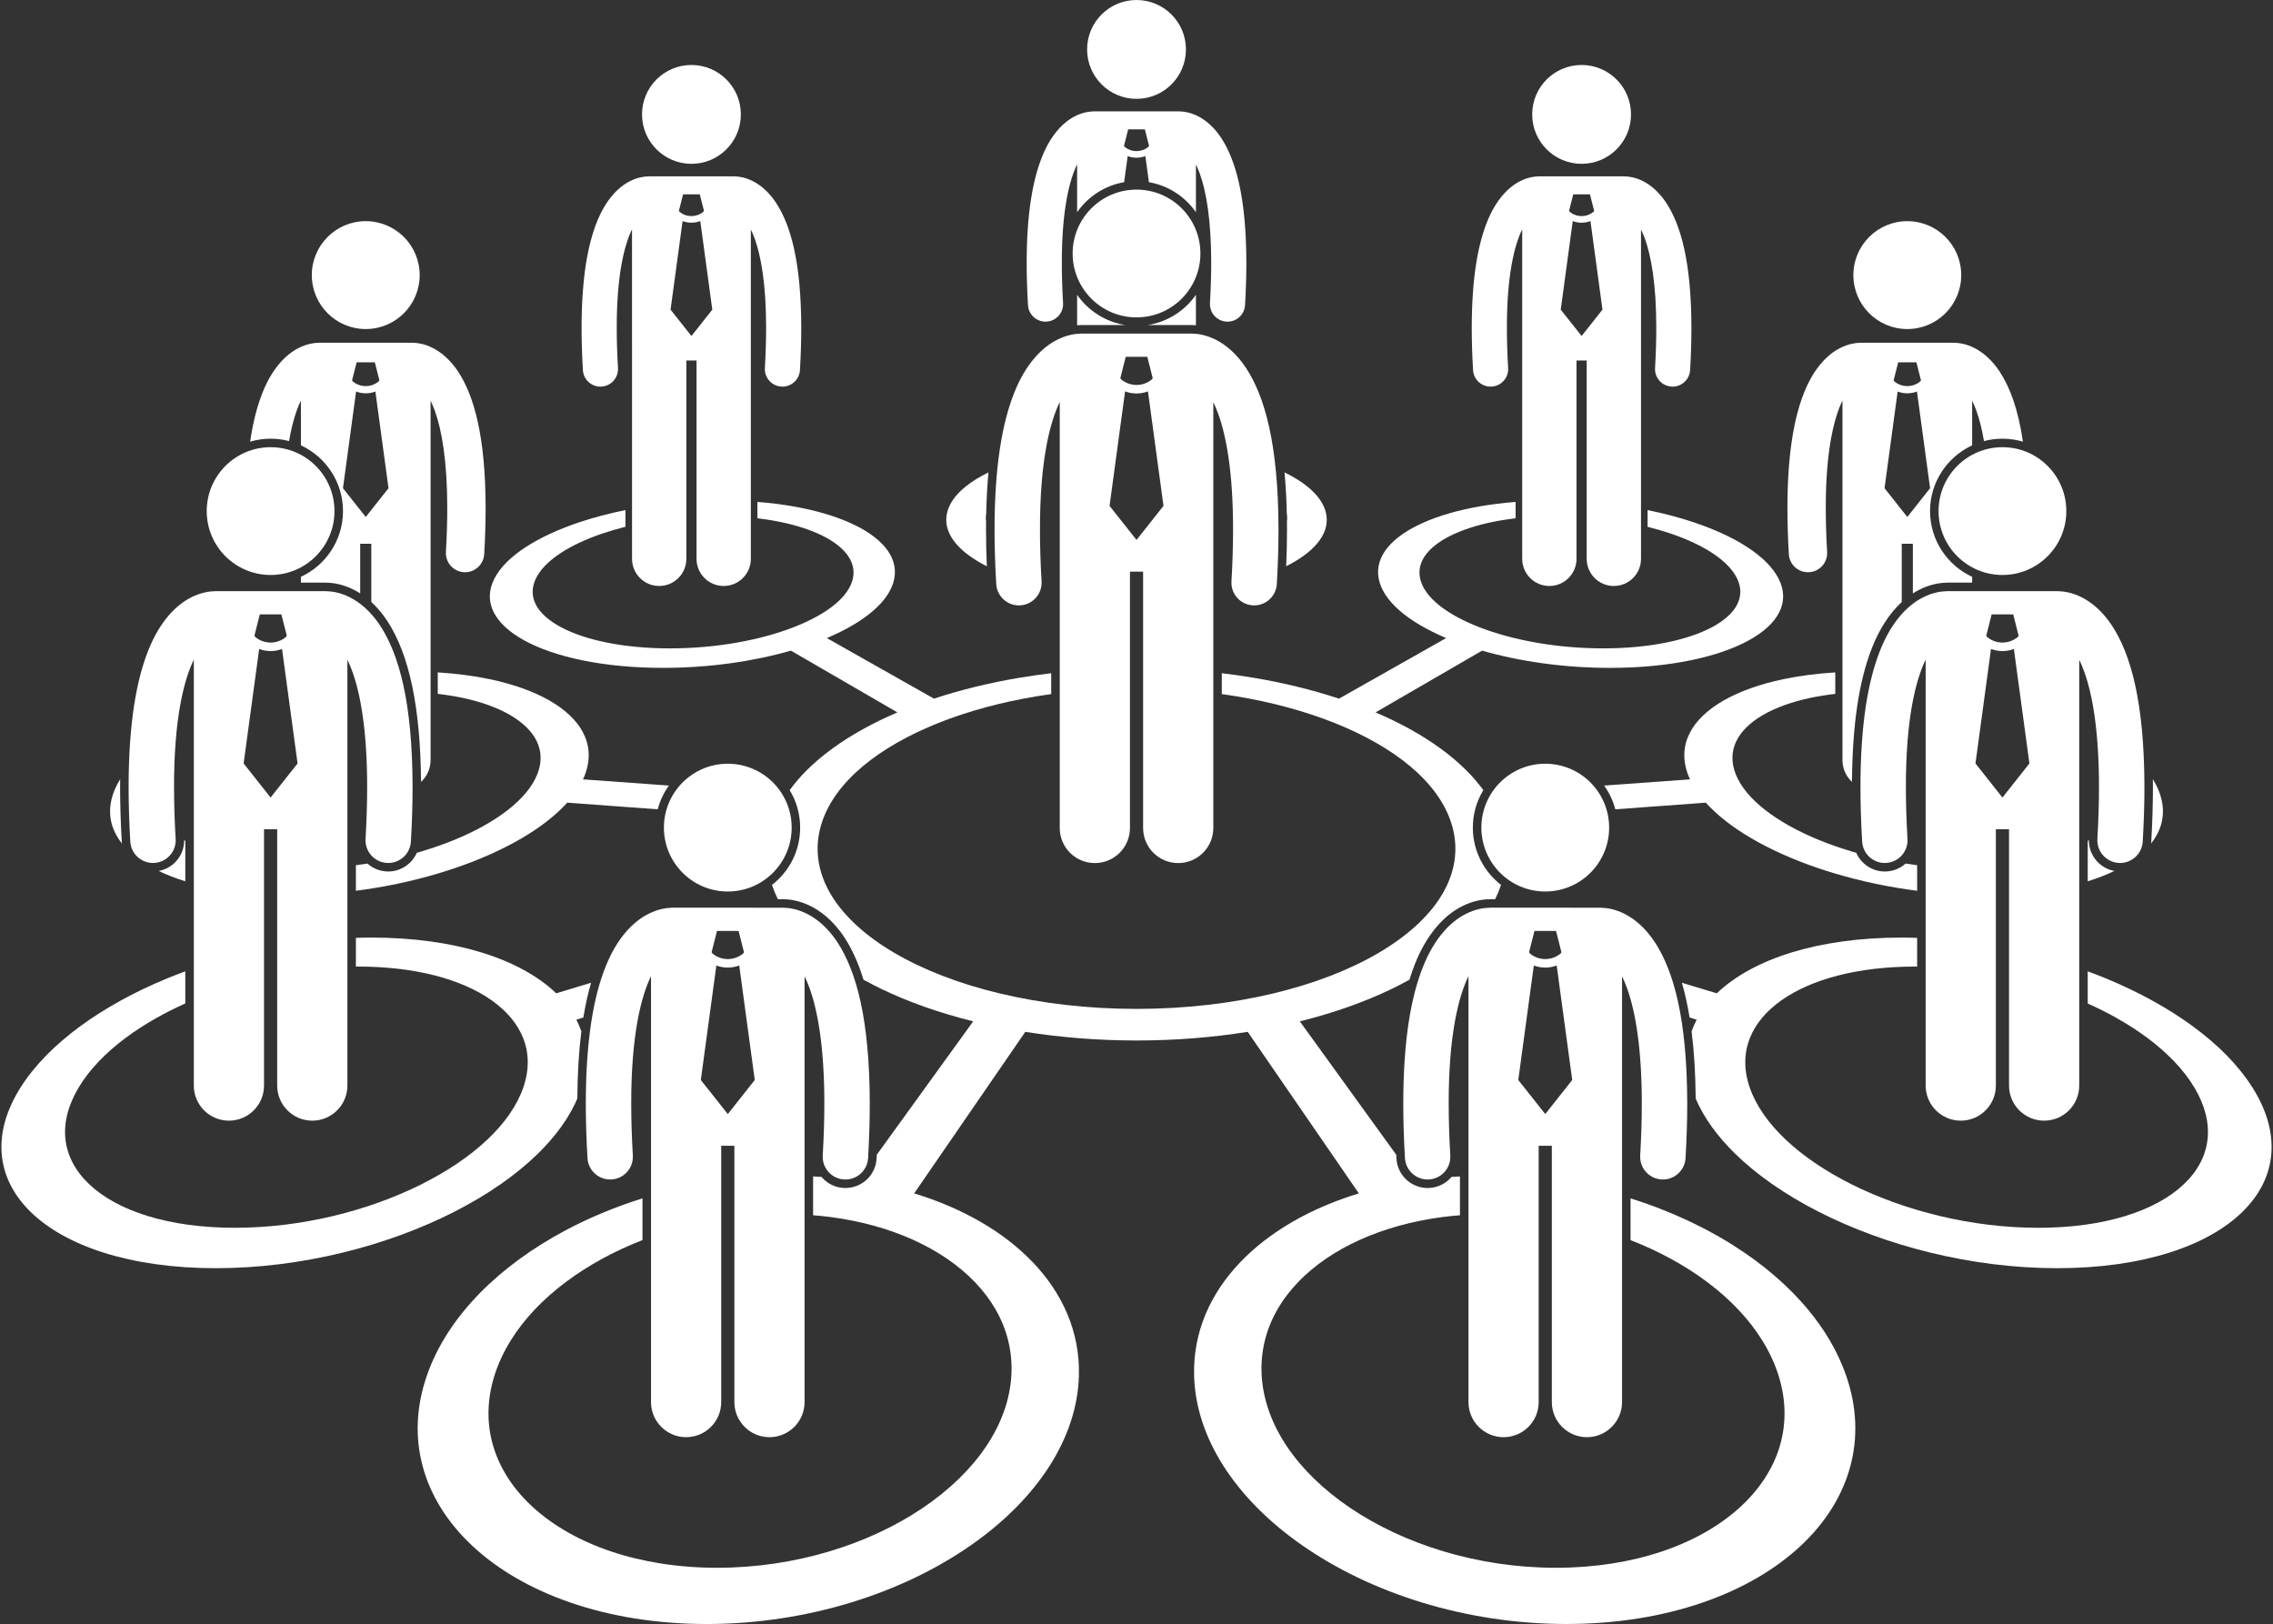
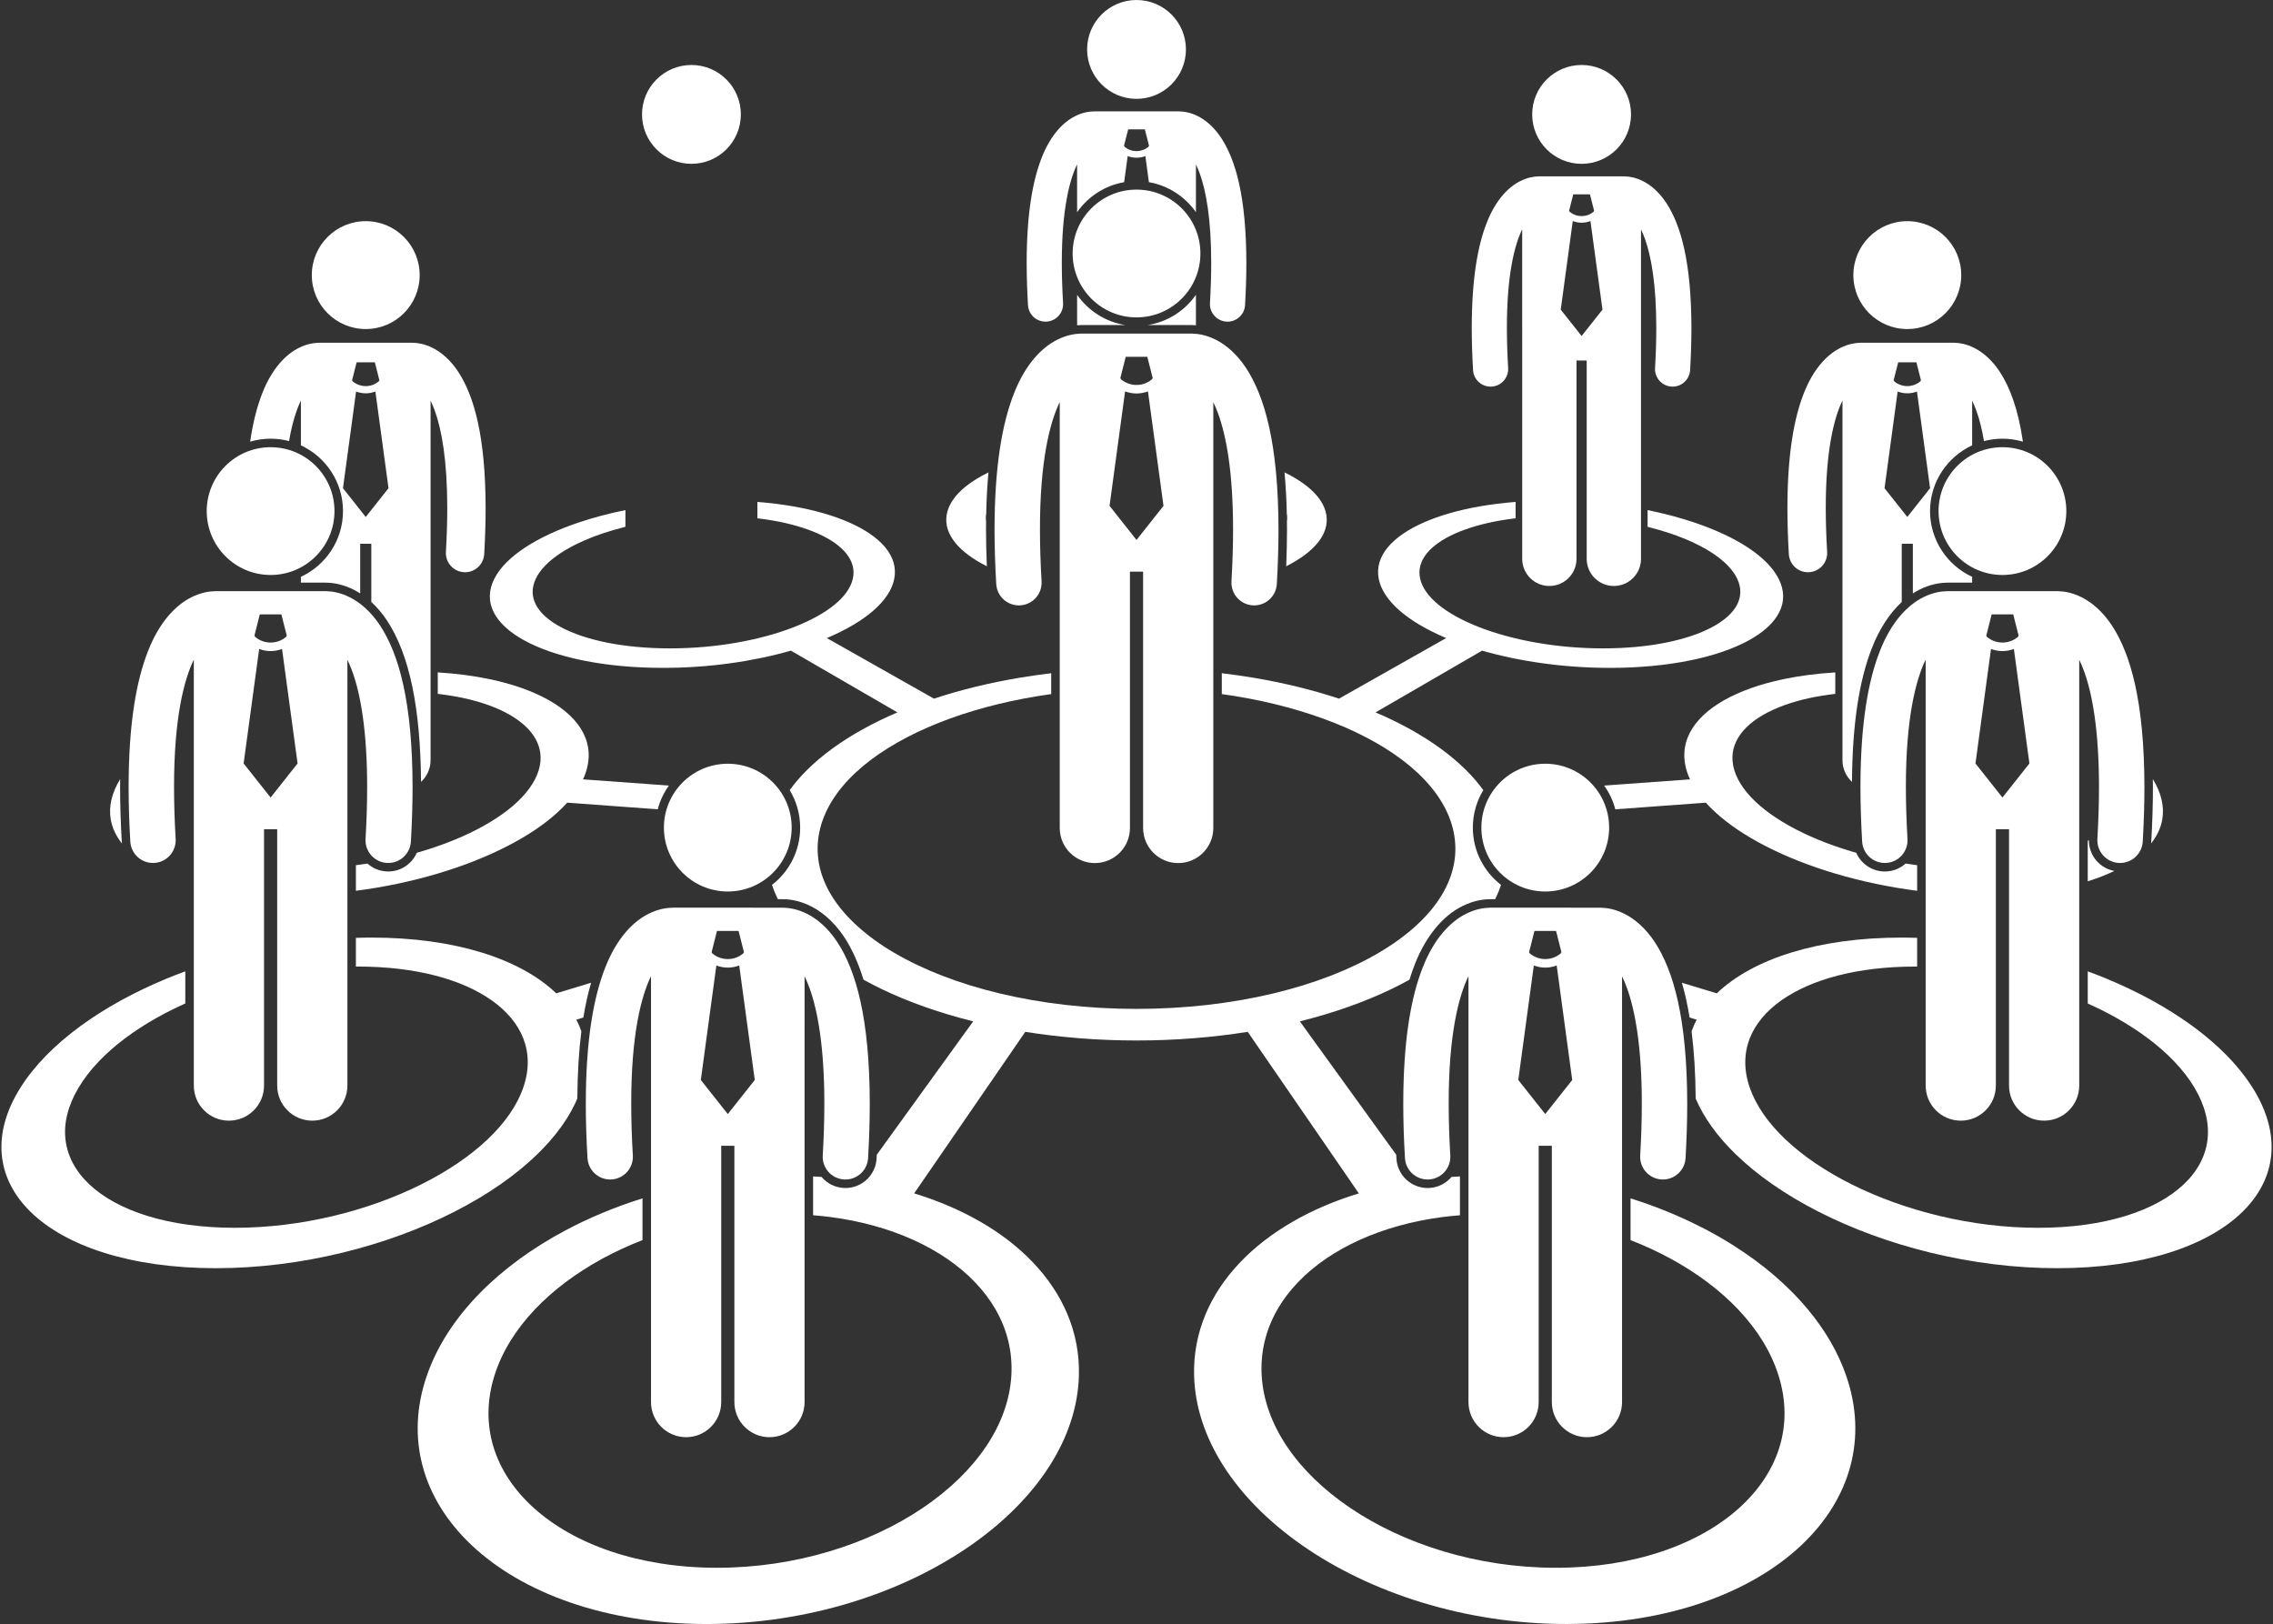
<svg xmlns="http://www.w3.org/2000/svg" fill="#ffffff" height="572" preserveAspectRatio="xMidYMid meet" version="1" viewBox="-0.5 0.0 800.6 572.0" width="800.6" zoomAndPan="magnify">
  <rect x="-0.5" y="0.0" width="800.6" height="572.0" fill="#333333" stroke="none" />
  <g id="change1_1">
    <path d="M155.862,297.216c-0.607,0.225-1.215,0.45-1.832,0.667C154.648,297.666,155.255,297.441,155.862,297.216z" fill="inherit" />
-     <path d="M647.321,478.432c0.411,0.893,0.799,1.794,1.169,2.7C648.12,480.225,647.733,479.325,647.321,478.432z" fill="inherit" />
    <path d="M152.847,298.291c-0.552,0.189-1.105,0.376-1.664,0.559C151.742,298.667,152.295,298.479,152.847,298.291z" fill="inherit" />
    <path d="M577.836,423.359c1.772,0.605,3.527,1.236,5.262,1.895C581.363,424.595,579.608,423.964,577.836,423.359z" fill="inherit" />
    <path d="M148.966,299.557c0.31-0.095,0.612-0.196,0.919-0.293c-0.43,0.135-0.862,0.268-1.295,0.399 C148.713,299.626,148.843,299.595,148.966,299.557z" fill="inherit" />
    <path d="M636.367,461.265c0.594,0.715,1.175,1.436,1.74,2.164C637.542,462.701,636.961,461.98,636.367,461.265z" fill="inherit" />
    <path d="M633.939,458.448c0.683,0.759,1.349,1.526,2.001,2.3C635.287,459.974,634.621,459.207,633.939,458.448z" fill="inherit" />
    <path d="M202.185,388.378c0.231-0.493,0.452-0.988,0.663-1.483c0-0.015,0-0.029,0-0.043 C202.632,387.361,202.423,387.871,202.185,388.378z" fill="inherit" />
    <path d="M200.57,391.521c-0.448,0.8-0.922,1.597-1.423,2.39C199.648,393.118,200.122,392.321,200.57,391.521z" fill="inherit" />
-     <path d="M153.691,244.37v0.006c0.189,0.021,0.382,0.04,0.57,0.063C154.07,244.416,153.882,244.392,153.691,244.37z" fill="inherit" />
    <path d="M156.446,244.722c-0.333-0.047-0.678-0.087-1.016-0.131c0.5,0.066,1,0.133,1.492,0.206 C156.762,244.773,156.608,244.745,156.446,244.722z" fill="inherit" />
    <path d="M638.375,463.768c0.615,0.799,1.209,1.607,1.79,2.421C639.584,465.375,638.989,464.567,638.375,463.768z" fill="inherit" />
    <path d="M158.066,244.975c0.468,0.075,0.934,0.151,1.393,0.232C159,245.126,158.534,245.05,158.066,244.975z" fill="inherit" />
    <path d="M202.02,388.732c-0.385,0.805-0.8,1.607-1.239,2.407C201.22,390.34,201.635,389.538,202.02,388.732z" fill="inherit" />
    <path d="M159.514,295.8c-0.889,0.364-1.793,0.72-2.708,1.068C157.721,296.52,158.625,296.164,159.514,295.8z" fill="inherit" />
    <path d="M648.731,481.73c0.37,0.934,0.728,1.871,1.054,2.817C649.458,483.601,649.101,482.663,648.731,481.73z" fill="inherit" />
    <path d="M604.971,435.551c1.559,0.895,3.089,1.815,4.594,2.758C608.06,437.366,606.529,436.446,604.971,435.551z" fill="inherit" />
    <path d="M584.269,425.717c1.35,0.525,2.692,1.061,4.017,1.617C586.961,426.778,585.619,426.242,584.269,425.717z" fill="inherit" />
    <path d="M757.214,296.564c-0.01,0.166-0.035,0.326-0.053,0.49c2.084-2.642,3.428-5.481,3.94-8.475 c0.766-4.47-0.292-9.256-3.321-14.184c0.011,0.944,0.028,1.874,0.029,2.838C757.808,283.272,757.609,289.774,757.214,296.564z" fill="inherit" />
    <path d="M645.921,475.574c0.411,0.795,0.806,1.595,1.184,2.4C646.727,477.169,646.332,476.369,645.921,475.574z" fill="inherit" />
    <path d="M640.595,466.797c0.578,0.825,1.145,1.655,1.688,2.495C641.739,468.453,641.173,467.623,640.595,466.797z" fill="inherit" />
    <path d="M600.862,433.278c-0.227-0.12-0.461-0.232-0.689-0.352c1.278,0.671,2.536,1.361,3.782,2.063 C602.931,434.413,601.908,433.834,600.862,433.278z" fill="inherit" />
    <path d="M590.064,428.103c1.119,0.486,2.231,0.981,3.331,1.489C592.294,429.084,591.183,428.589,590.064,428.103z" fill="inherit" />
    <path d="M644.234,472.488c0.497,0.858,0.977,1.723,1.437,2.595C645.211,474.211,644.731,473.347,644.234,472.488z" fill="inherit" />
    <path d="M595.219,430.45c1.117,0.534,2.22,1.082,3.316,1.64C597.44,431.533,596.336,430.985,595.219,430.45z" fill="inherit" />
    <path d="M128.922,304.135c-0.001-0.002-0.003-0.003-0.005-0.004c-0.302,0.047-0.603,0.099-0.907,0.144 C128.316,304.229,128.619,304.182,128.922,304.135z" fill="inherit" />
    <path d="M642.403,469.485c0.515,0.801,1.008,1.61,1.489,2.424C643.411,471.095,642.918,470.286,642.403,469.485z" fill="inherit" />
    <path d="M126.695,304.461c-0.612,0.086-1.224,0.17-1.838,0.249v0.002c0.144-0.019,0.288-0.033,0.432-0.052 C125.759,304.599,126.226,304.527,126.695,304.461z" fill="inherit" />
    <path d="M576.317,422.862c-0.832-0.275-1.661-0.554-2.5-0.817v0.019C574.652,422.327,575.488,422.588,576.317,422.862z" fill="inherit" />
    <path d="M198.93,394.251c-0.521,0.814-1.067,1.624-1.643,2.429C197.863,395.874,198.409,395.065,198.93,394.251z" fill="inherit" />
    <path d="M734.849,353.42c3.501,1.571,6.874,3.255,10.073,5.052c4.011,2.254,7.763,4.679,11.19,7.253 c3.457,2.596,6.586,5.345,9.319,8.223c2.759,2.905,5.115,5.943,6.997,9.091c1.894,3.18,3.209,6.311,3.971,9.365 c0.768,3.083,0.972,6.084,0.636,8.969c-0.339,2.911-1.226,5.702-2.632,8.337c-1.419,2.657-3.363,5.153-5.804,7.452 c-2.463,2.315-5.419,4.421-8.834,6.281c-3.435,1.87-7.329,3.489-11.648,4.816c-4.336,1.333-9.091,2.371-14.225,3.077 c-5.145,0.707-10.66,1.078-16.502,1.078c-5.842,0-11.708-0.371-17.521-1.078c-5.799-0.706-11.533-1.744-17.127-3.077 c-5.571-1.327-10.993-2.946-16.192-4.816c-5.171-1.86-10.114-3.967-14.762-6.281c-4.605-2.299-8.901-4.795-12.823-7.452 c-3.889-2.635-7.406-5.426-10.488-8.337c-3.055-2.885-5.68-5.886-7.817-8.969c-2.116-3.054-3.754-6.186-4.855-9.365 c-1.087-3.147-1.596-6.186-1.576-9.091c0.018-2.878,0.557-5.627,1.565-8.223c1.001-2.574,2.466-4.999,4.351-7.253 c1.871-2.236,4.157-4.307,6.818-6.187c2.654-1.868,5.675-3.546,9.024-5.012c3.333-1.459,6.998-2.708,10.961-3.726 c3.949-1.014,8.2-1.798,12.724-2.328c4.515-0.529,9.308-0.808,14.352-0.808c0.246,0,0.491,0.009,0.737,0.01v-10.117 c-1.851-0.059-3.7-0.098-5.547-0.098c-7.32,0-14.227,0.466-20.662,1.347c-6.455,0.884-12.456,2.189-17.935,3.865 c-5.511,1.687-10.509,3.755-14.92,6.158c-4.447,2.424-8.308,5.193-11.498,8.262l-12.3-3.729c1.091,3.736,1.998,7.812,2.72,12.239 l2.482,0.767c-0.699,1.336-1.294,2.71-1.782,4.117c0.893,7.065,1.371,14.939,1.44,23.661c2.86,6.725,7.608,13.279,13.926,19.451 c7.693,7.517,17.674,14.437,29.282,20.362c11.818,6.032,25.248,10.994,39.523,14.467c14.422,3.509,29.577,5.465,44.607,5.467 c15.026-0.002,28.338-1.958,39.452-5.467c11.001-3.473,19.753-8.435,25.884-14.467c6.021-5.926,9.477-12.846,10.083-20.362 c0.593-7.347-1.538-15.233-6.621-23.307c-0.576-0.915-1.191-1.821-1.829-2.72c-0.203-0.286-0.419-0.567-0.628-0.851 c-0.452-0.615-0.912-1.227-1.392-1.834c-0.258-0.326-0.524-0.649-0.79-0.973c-0.465-0.566-0.939-1.128-1.428-1.687 c-0.282-0.323-0.565-0.645-0.855-0.964c-0.52-0.575-1.057-1.146-1.602-1.712c-0.273-0.285-0.541-0.571-0.82-0.853 c-0.695-0.703-1.411-1.398-2.143-2.088c-0.144-0.135-0.279-0.273-0.424-0.408c-0.884-0.822-1.795-1.633-2.728-2.436 c-0.268-0.23-0.549-0.456-0.821-0.685c-0.676-0.568-1.357-1.134-2.057-1.691c-0.354-0.282-0.715-0.56-1.073-0.839 c-0.641-0.498-1.289-0.992-1.948-1.48c-0.205-0.153-0.4-0.311-0.607-0.462c-0.186-0.136-0.383-0.267-0.569-0.402 c-0.65-0.469-1.312-0.933-1.979-1.394c-0.384-0.266-0.765-0.534-1.155-0.796c-0.793-0.536-1.603-1.063-2.418-1.586 c-0.273-0.176-0.54-0.355-0.816-0.53c-1.095-0.691-2.208-1.372-3.34-2.042c-0.284-0.168-0.578-0.332-0.865-0.499 c-0.862-0.503-1.73-1-2.613-1.49c-0.408-0.227-0.823-0.448-1.235-0.672c-0.784-0.425-1.573-0.847-2.371-1.261 c-0.438-0.228-0.88-0.454-1.323-0.679c-0.812-0.411-1.63-0.817-2.455-1.218c-0.42-0.204-0.839-0.409-1.263-0.611 c-0.922-0.439-1.854-0.867-2.792-1.292c-0.329-0.149-0.653-0.302-0.984-0.449c-1.265-0.563-2.541-1.114-3.831-1.651 c-0.039-0.016-0.078-0.034-0.117-0.05c-0.241-0.101-0.489-0.194-0.731-0.294c-1.004-0.412-2.013-0.818-3.031-1.214 c-0.45-0.175-0.905-0.345-1.359-0.517c-0.548-0.208-1.1-0.411-1.651-0.615V353.42z" fill="inherit" />
    <path d="M738.013,303.24c-1.82-2.047-2.783-4.644-2.769-7.364c-0.127,0.092-0.266,0.18-0.395,0.271v14.227 c3.432-1.065,6.565-2.282,9.381-3.639C741.826,306.293,739.657,305.088,738.013,303.24z" fill="inherit" />
    <path d="M627.238,451.703c0.337,0.31,0.675,0.62,1.007,0.933C627.913,452.322,627.575,452.013,627.238,451.703z" fill="inherit" />
    <path d="M620.772,446.185c0.229,0.18,0.447,0.365,0.674,0.546C621.219,446.55,621,446.364,620.772,446.185z" fill="inherit" />
    <path d="M41.802,277.239c0-0.96,0.011-1.897,0.021-2.836c-3.027,4.926-4.083,9.711-3.318,14.178c0.513,3,1.861,5.845,3.952,8.492 c-0.018-0.168-0.044-0.332-0.054-0.502C42.005,289.765,41.802,283.261,41.802,277.239z" fill="inherit" />
-     <path d="M64.371,295.881c0.015,2.717-0.947,5.309-2.766,7.355c-1.648,1.854-3.826,3.063-6.229,3.5 c2.819,1.358,5.957,2.577,9.393,3.642v-14.225C64.638,296.062,64.498,295.974,64.371,295.881z" fill="inherit" />
    <path d="M154.261,244.439c0.394,0.047,0.781,0.1,1.17,0.151c0.337,0.044,0.682,0.084,1.016,0.131 c0.161,0.023,0.316,0.051,0.476,0.074c0.385,0.057,0.764,0.118,1.144,0.179c0.468,0.075,0.934,0.151,1.393,0.232 c0.401,0.07,0.796,0.145,1.191,0.22c0.238,0.045,0.484,0.086,0.72,0.133c-0.236-0.047-0.481-0.087-0.72-0.133 c0.613,0.117,1.228,0.232,1.824,0.359c3.312,0.705,6.377,1.57,9.166,2.58c2.8,1.014,5.325,2.174,7.545,3.463 c2.23,1.297,4.148,2.724,5.72,4.264c1.581,1.55,2.813,3.215,3.659,4.979c0.852,1.777,1.314,3.657,1.348,5.621 c0.034,1.98-0.366,4.047-1.241,6.184c-0.888,2.154-2.213,4.273-3.931,6.335c-1.731,2.078-3.86,4.097-6.34,6.034 c-2.498,1.952-5.349,3.821-8.502,5.583c-3.175,1.774-6.653,3.439-10.384,4.971c-0.889,0.364-1.793,0.72-2.708,1.068 c-0.311,0.118-0.629,0.231-0.943,0.348c-0.607,0.225-1.215,0.45-1.832,0.667c-0.391,0.139-0.789,0.272-1.184,0.407 c-0.552,0.189-1.105,0.376-1.664,0.559c-0.43,0.14-0.863,0.277-1.297,0.414c-0.308,0.097-0.61,0.198-0.919,0.293 c-0.123,0.038-0.253,0.069-0.376,0.106c-0.332,0.101-0.658,0.208-0.993,0.307c-0.425,0.126-0.859,0.241-1.288,0.363 c-1.706,3.893-5.583,6.594-10.06,6.594c-0.209,0-0.42-0.006-0.631-0.017c-2.522-0.146-4.85-1.125-6.696-2.775 c-0.304,0.047-0.607,0.095-0.912,0.14c-0.438,0.065-0.877,0.125-1.316,0.186c-0.469,0.066-0.936,0.138-1.407,0.199 c-0.144,0.019-0.288,0.033-0.432,0.052v9.008c2.418-0.311,4.822-0.667,7.205-1.067c9.913-1.669,19.416-4.08,28.131-7.071 c8.621-2.959,16.434-6.472,23.099-10.379c6.569-3.85,12.003-8.072,15.995-12.514l31.883,2.342c0.796-3.046,2.148-5.869,3.932-8.362 l-30.261-2.187c0.062-0.134,0.122-0.268,0.182-0.402c0.061-0.134,0.119-0.267,0.177-0.4c0.058-0.134,0.114-0.267,0.169-0.4 c0.054-0.134,0.107-0.268,0.157-0.402c2.021-5.35,1.678-10.343-0.615-14.801c-2.254-4.379-6.398-8.257-12.067-11.467 c-5.595-3.169-12.703-5.703-21.007-7.439c-5.52-1.154-11.602-1.951-18.145-2.358v7.558 C153.882,244.392,154.07,244.416,154.261,244.439z" fill="inherit" />
    <path d="M197.076,396.971c-0.594,0.822-1.212,1.64-1.86,2.452C195.864,398.611,196.482,397.793,197.076,396.971z" fill="inherit" />
    <path d="M616.514,442.987c0.283,0.204,0.572,0.403,0.853,0.609C617.086,443.39,616.797,443.191,616.514,442.987z" fill="inherit" />
    <path d="M610.8,439.11c1.086,0.698,2.164,1.403,3.218,2.125C612.963,440.513,611.886,439.808,610.8,439.11z" fill="inherit" />
    <path d="M183.696,411.045c-0.429,0.36-0.852,0.723-1.292,1.08C182.844,411.768,183.267,411.406,183.696,411.045z" fill="inherit" />
-     <path d="M631.63,455.975c0.643,0.667,1.273,1.339,1.892,2.018C632.903,457.314,632.273,456.641,631.63,455.975z" fill="inherit" />
    <path d="M180.378,413.715c-0.419,0.324-0.828,0.651-1.256,0.972C179.55,414.366,179.959,414.039,180.378,413.715z" fill="inherit" />
    <path d="M10.179,426.708c6.13,6.032,14.88,10.994,25.881,14.467c11.113,3.509,24.423,5.465,39.45,5.467 c15.032-0.002,30.188-1.958,44.611-5.467c14.276-3.473,27.706-8.435,39.523-14.467c2.421-1.236,4.753-2.524,7.026-3.843 c0.508-0.295,1.028-0.584,1.529-0.883c1.059-0.632,2.092-1.277,3.115-1.926c0.229-0.145,0.468-0.285,0.695-0.431 c1.237-0.796,2.446-1.605,3.628-2.425c0.391-0.271,0.763-0.55,1.147-0.824c0.787-0.56,1.575-1.119,2.336-1.689 c0.428-0.321,0.837-0.648,1.256-0.972c0.683-0.527,1.367-1.055,2.026-1.59c0.44-0.357,0.862-0.719,1.292-1.08 c0.612-0.514,1.224-1.028,1.814-1.549c0.426-0.375,0.837-0.754,1.251-1.133c0.564-0.516,1.124-1.033,1.666-1.555 c0.682-0.656,1.359-1.313,2.005-1.978c0.08-0.082,0.157-0.165,0.236-0.247c0.777-0.806,1.533-1.617,2.256-2.435 c0.015-0.017,0.029-0.035,0.044-0.052c0.726-0.822,1.421-1.651,2.091-2.484c0.051-0.063,0.105-0.126,0.156-0.19 c0.648-0.812,1.266-1.63,1.86-2.452c0.07-0.097,0.143-0.194,0.212-0.292c0.575-0.805,1.121-1.615,1.643-2.429 c0.072-0.113,0.146-0.226,0.217-0.339c0.501-0.793,0.975-1.59,1.423-2.39c0.071-0.127,0.141-0.254,0.211-0.382 c0.439-0.799,0.854-1.602,1.239-2.407c0.057-0.118,0.11-0.236,0.165-0.354c0.238-0.507,0.447-1.017,0.663-1.526 c0.063-8.737,0.534-16.603,1.426-23.656c-0.486-1.393-1.077-2.752-1.77-4.074l2.469-0.763c0.722-4.423,1.63-8.497,2.725-12.245 l-12.279,3.724c-3.191-3.068-7.053-5.838-11.501-8.262c-4.412-2.403-9.411-4.472-14.924-6.158 c-5.48-1.677-11.482-2.981-17.938-3.865c-6.437-0.881-13.344-1.347-20.662-1.347c-1.844,0-3.69,0.039-5.537,0.097v10.118 c0.242-0.001,0.484-0.01,0.727-0.01c5.044,0,9.838,0.277,14.354,0.807c4.523,0.529,8.775,1.313,12.725,2.326 c3.963,1.017,7.627,2.265,10.959,3.723c3.349,1.466,6.365,3.143,9.015,5.012c2.665,1.882,4.955,3.953,6.828,6.19 c1.887,2.255,3.354,4.681,4.354,7.255c1.01,2.597,1.547,5.345,1.565,8.224c0.019,2.905-0.492,5.943-1.581,9.091 c-1.101,3.182-2.736,6.314-4.853,9.368c-2.137,3.084-4.762,6.084-7.816,8.969c-3.083,2.911-6.602,5.701-10.494,8.336 c-3.924,2.655-8.224,5.151-12.834,7.45c-4.642,2.314-9.581,4.419-14.75,6.279c-5.197,1.87-10.618,3.488-16.188,4.816 c-5.594,1.334-11.329,2.372-17.129,3.078c-5.813,0.707-11.68,1.079-17.521,1.079c-5.842,0-11.357-0.372-16.502-1.079 c-5.134-0.706-9.889-1.744-14.224-3.078c-4.317-1.328-8.211-2.946-11.645-4.816c-3.415-1.86-6.369-3.966-8.831-6.279 c-2.441-2.299-4.389-4.795-5.808-7.45c-1.408-2.635-2.296-5.425-2.635-8.336c-0.336-2.885-0.132-5.885,0.639-8.969 c0.763-3.054,2.081-6.187,3.979-9.368c1.878-3.147,4.232-6.186,6.989-9.091c2.731-2.879,5.86-5.627,9.317-8.224 c3.428-2.574,7.181-5,11.192-7.255c3.201-1.798,6.576-3.483,10.079-5.055V342.09c-2.292,0.845-4.559,1.719-6.779,2.642 c-11.159,4.638-21.425,10.257-30.127,16.622c-8.891,6.503-16.193,13.817-21.15,21.686c-5.08,8.073-7.209,15.96-6.615,23.307 C0.703,413.862,4.157,420.782,10.179,426.708z" fill="inherit" />
    <path d="M600.322,282.692c3.992,4.44,9.426,8.661,15.994,12.512c6.665,3.906,14.477,7.419,23.099,10.377 c8.715,2.991,18.217,5.402,28.131,7.071c2.386,0.401,4.793,0.757,7.215,1.069v-9.008c-1.363-0.174-2.719-0.369-4.068-0.58 c-1.843,1.649-4.168,2.628-6.674,2.773c-0.203,0.013-0.43,0.018-0.65,0.018c-4.475,0-8.354-2.699-10.06-6.589 c-0.433-0.122-0.87-0.24-1.299-0.366c-4.177-1.233-8.169-2.632-11.92-4.17c-3.729-1.531-7.207-3.196-10.382-4.971 c-3.152-1.762-6.003-3.631-8.499-5.583c-2.479-1.938-4.607-3.956-6.337-6.034c-1.717-2.062-3.04-4.181-3.925-6.335 c-0.877-2.137-1.279-4.204-1.247-6.183c0.033-1.965,0.494-3.844,1.346-5.62c0.845-1.765,2.076-3.43,3.657-4.979 c1.57-1.54,3.487-2.967,5.717-4.266c2.221-1.289,4.747-2.448,7.547-3.462c2.789-1.01,5.854-1.876,9.167-2.581 c2.758-0.588,5.701-1.057,8.793-1.413v-7.561c-6.545,0.407-12.63,1.203-18.151,2.357c-8.304,1.735-15.413,4.27-21.009,7.438 c-5.668,3.21-9.814,7.088-12.067,11.468c-2.294,4.457-2.638,9.451-0.617,14.801c0.051,0.135,0.105,0.268,0.159,0.402 c0.056,0.134,0.112,0.267,0.171,0.4c0.059,0.134,0.118,0.267,0.179,0.4c0.06,0.134,0.122,0.268,0.184,0.402l-30.261,2.187 c1.785,2.493,3.136,5.316,3.932,8.363L600.322,282.692z" fill="inherit" />
    <path d="M624.044,448.873c0.345,0.293,0.683,0.589,1.023,0.885C624.727,449.462,624.389,449.166,624.044,448.873z" fill="inherit" />
    <path d="M186.761,408.364c-0.414,0.378-0.825,0.758-1.251,1.133C185.936,409.122,186.347,408.742,186.761,408.364z" fill="inherit" />
    <path d="M631.077,455.398c-0.176-0.179-0.364-0.35-0.542-0.528c0.239,0.24,0.486,0.475,0.722,0.716 C631.196,455.524,631.138,455.461,631.077,455.398z" fill="inherit" />
    <path d="M271.409,311.651c0.56,1.691,1.246,3.366,2.064,5.021h1.689c0.197,0,0.389,0.01,0.58,0.025 c2.105,0.043,5.482,0.505,9.346,2.451c3.115,1.553,7.707,4.723,11.834,10.983c2.713,4.146,4.943,9.113,6.722,14.904 c2.056,1.138,4.187,2.243,6.403,3.308c4.706,2.263,9.759,4.354,15.127,6.252c5.403,1.91,11.117,3.62,17.107,5.108l-33.957,46.977 c-0.025,0.456-0.043,0.901-0.07,1.359c-0.338,5.813-5.156,10.363-10.973,10.363c-0.209,0-0.42-0.006-0.631-0.017 c-2.951-0.171-5.643-1.474-7.598-3.67c-0.064-0.072-0.118-0.15-0.18-0.224c-0.988-0.067-1.985-0.118-2.984-0.168v13.671 c2.075,0.167,4.129,0.368,6.138,0.63c5.361,0.703,10.488,1.74,15.339,3.082c4.87,1.347,9.471,3.002,13.757,4.936 c4.311,1.945,8.309,4.174,11.947,6.656c3.659,2.505,6.949,5.265,9.814,8.249c2.891,3.01,5.353,6.253,7.326,9.699 c1.993,3.479,3.491,7.17,4.432,11.039c0.95,3.911,1.33,8.009,1.074,12.26c-0.264,4.3-1.165,8.544-2.653,12.686 c-1.505,4.191-3.608,8.276-6.255,12.21c-2.674,3.976-5.899,7.792-9.616,11.402c-3.752,3.644-8,7.072-12.679,10.234 c-4.723,3.185-9.863,6.086-15.354,8.651c-5.527,2.581-11.4,4.818-17.544,6.655c-6.172,1.846-12.604,3.284-19.219,4.263 c-6.63,0.982-13.428,1.499-20.308,1.502c-6.88-0.003-13.485-0.52-19.751-1.502c-6.25-0.979-12.148-2.417-17.634-4.263 c-5.46-1.837-10.5-4.074-15.065-6.655c-4.536-2.565-8.596-5.467-12.129-8.651c-3.502-3.162-6.474-6.591-8.868-10.234 c-2.373-3.61-4.177-7.427-5.37-11.402c-1.182-3.934-1.764-8.019-1.709-12.21c0.055-4.143,0.732-8.387,2.068-12.686 c1.328-4.251,3.234-8.349,5.642-12.26c2.381-3.869,5.252-7.56,8.541-11.039c3.257-3.446,6.925-6.689,10.936-9.699 c3.977-2.984,8.294-5.744,12.886-8.249c4.483-2.44,9.227-4.631,14.167-6.553v-14.704c-9.565,2.999-18.668,6.779-27.056,11.236 c-11.578,6.152-21.886,13.626-30.216,22.12c-8.539,8.706-15.048,18.533-18.707,29.149c-3.763,10.934-4.145,21.661-1.488,31.691 c2.728,10.304,8.649,19.824,17.34,28.005c8.876,8.353,20.57,15.246,34.53,20.08c14.131,4.894,30.431,7.627,48.197,7.632 c17.766-0.005,35.081-2.738,51.031-7.632c15.76-4.834,30.019-11.727,42.004-20.08c11.736-8.181,21.202-17.701,27.767-28.005 c6.391-10.03,10.002-20.757,10.312-31.691c0.215-7.698-1.224-14.979-4.048-21.715c-2.771-6.609-6.884-12.711-12.098-18.188 c-5.132-5.392-11.347-10.194-18.433-14.298c-7-4.055-14.878-7.442-23.444-10.052l39.138-56.891c3.088,0.489,6.225,0.923,9.408,1.3 c3.188,0.377,6.419,0.696,9.691,0.954c3.273,0.259,6.588,0.455,9.936,0.587c3.35,0.133,6.732,0.2,10.145,0.2 c3.408,0,6.789-0.067,10.137-0.2c3.347-0.132,6.659-0.328,9.933-0.587c3.271-0.258,6.503-0.577,9.689-0.954 c3.183-0.377,6.32-0.811,9.409-1.3l39.137,56.891c-8.564,2.609-16.441,5.997-23.441,10.052 c-7.085,4.104-13.301,8.906-18.433,14.298c-5.214,5.477-9.327,11.578-12.1,18.188c-2.825,6.736-4.265,14.017-4.049,21.715 c0.309,10.934,3.92,21.662,10.311,31.693c6.565,10.304,16.031,19.825,27.768,28.006c11.986,8.355,26.247,15.246,42.007,20.079 c15.952,4.891,33.269,7.621,51.036,7.621c17.766,0,34.063-2.73,48.192-7.621c13.96-4.833,25.653-11.725,34.528-20.079 c8.689-8.181,14.611-17.702,17.339-28.006c2.656-10.031,2.273-20.759-1.488-31.693c-0.326-0.946-0.684-1.884-1.054-2.817 c-0.08-0.2-0.158-0.399-0.24-0.598c-0.37-0.906-0.758-1.807-1.169-2.7c-0.07-0.153-0.146-0.305-0.217-0.458 c-0.378-0.805-0.773-1.605-1.184-2.4c-0.084-0.163-0.165-0.328-0.251-0.49c-0.459-0.872-0.94-1.737-1.437-2.595 c-0.112-0.193-0.227-0.386-0.341-0.579c-0.482-0.814-0.975-1.623-1.489-2.424c-0.041-0.064-0.08-0.129-0.121-0.193 c-0.543-0.839-1.109-1.669-1.688-2.495c-0.143-0.203-0.285-0.406-0.43-0.609c-0.581-0.813-1.175-1.622-1.79-2.421 c-0.088-0.114-0.18-0.226-0.268-0.339c-0.565-0.728-1.147-1.449-1.74-2.164c-0.143-0.172-0.284-0.345-0.428-0.517 c-0.652-0.774-1.318-1.541-2.001-2.3c-0.138-0.152-0.278-0.303-0.417-0.455c-0.618-0.679-1.249-1.352-1.892-2.018 c-0.125-0.129-0.247-0.26-0.373-0.389c-0.235-0.241-0.482-0.476-0.722-0.716c-0.749-0.752-1.51-1.499-2.29-2.235 c-0.332-0.313-0.67-0.623-1.007-0.933c-0.713-0.655-1.437-1.304-2.172-1.945c-0.34-0.296-0.678-0.592-1.023-0.885 c-0.852-0.724-1.719-1.437-2.599-2.142c-0.227-0.181-0.445-0.366-0.674-0.546c-1.112-0.878-2.248-1.741-3.405-2.589 c-0.281-0.206-0.57-0.405-0.853-0.609c-0.821-0.591-1.654-1.175-2.496-1.751c-1.055-0.722-2.132-1.427-3.218-2.125 c-0.414-0.266-0.817-0.539-1.235-0.801c-1.504-0.943-3.035-1.863-4.594-2.758c-0.334-0.191-0.679-0.372-1.015-0.561 c-1.246-0.702-2.504-1.392-3.782-2.063c-0.541-0.284-1.092-0.559-1.639-0.837c-1.096-0.557-2.199-1.105-3.316-1.64 c-0.605-0.29-1.213-0.576-1.825-0.858c-1.1-0.508-2.211-1.003-3.331-1.489c-0.592-0.257-1.18-0.517-1.777-0.768 c-1.325-0.556-2.667-1.092-4.017-1.617c-0.392-0.152-0.777-0.314-1.171-0.463c-1.735-0.659-3.49-1.289-5.262-1.895 c-0.502-0.171-1.014-0.329-1.519-0.497c-0.828-0.274-1.664-0.536-2.5-0.798v14.687c4.936,1.92,9.677,4.11,14.155,6.549 c4.591,2.503,8.908,5.261,12.885,8.245c4.012,3.01,7.682,6.253,10.94,9.699c3.29,3.48,6.163,7.172,8.543,11.042 c2.407,3.912,4.313,8.01,5.638,12.261c1.339,4.3,2.018,8.543,2.072,12.686c0.055,4.189-0.528,8.274-1.711,12.207 c-1.194,3.976-3,7.792-5.373,11.402c-2.396,3.644-5.367,7.073-8.867,10.237c-3.534,3.185-7.594,6.087-12.129,8.652 c-4.565,2.583-9.604,4.82-15.064,6.658c-5.484,1.847-11.382,3.285-17.631,4.265c-6.265,0.98-12.868,1.496-19.745,1.496 c-6.881,0-13.678-0.516-20.31-1.496c-6.614-0.979-13.049-2.418-19.223-4.265c-6.145-1.838-12.019-4.075-17.547-6.658 c-5.492-2.565-10.634-5.468-15.357-8.652c-4.679-3.164-8.926-6.593-12.677-10.237c-3.716-3.61-6.939-7.427-9.611-11.402 c-2.645-3.933-4.747-8.018-6.251-12.207c-1.488-4.144-2.391-8.387-2.654-12.686c-0.255-4.251,0.125-8.349,1.075-12.261 c0.938-3.87,2.435-7.562,4.428-11.042c1.972-3.446,4.433-6.689,7.321-9.699c2.864-2.984,6.153-5.742,9.814-8.245 c3.638-2.482,7.638-4.711,11.948-6.656c4.287-1.934,8.889-3.589,13.76-4.936c4.852-1.342,9.981-2.379,15.342-3.082 c2.01-0.263,4.065-0.463,6.142-0.63v-13.671c-1,0.049-1.998,0.1-2.987,0.168c-0.061,0.072-0.114,0.149-0.177,0.22 c-1.953,2.196-4.645,3.501-7.578,3.67c-0.203,0.013-0.43,0.019-0.65,0.019c-5.814,0-10.635-4.547-10.973-10.353 c-0.027-0.457-0.046-0.9-0.07-1.355l-33.96-46.989c5.988-1.488,11.701-3.198,17.102-5.108c5.367-1.897,10.419-3.989,15.124-6.252 c2.21-1.063,4.336-2.165,6.388-3.299c0.586-1.909,1.217-3.742,1.904-5.479c3.813-9.723,9.742-16.979,16.691-20.426 c3.834-1.932,7.209-2.397,9.363-2.441l0.02-0.005c0.176-0.013,0.35-0.021,0.529-0.021h1.682c0.819-1.656,1.505-3.332,2.066-5.023 c-6.036-4.667-9.933-11.973-9.933-20.175c0-4.829,1.35-9.349,3.691-13.202c-1.763-2.421-3.775-4.77-6.046-7.028 c-2.679-2.663-5.696-5.21-9.013-7.627c-3.286-2.394-6.869-4.663-10.714-6.794c-3.811-2.114-7.884-4.095-12.183-5.932l37.523-21.746 c3.281,0.944,6.716,1.795,10.277,2.539c3.572,0.748,7.268,1.389,11.06,1.912c3.8,0.523,7.691,0.929,11.646,1.203 c3.959,0.273,7.977,0.417,12.022,0.418c10.411-0.001,19.961-0.941,28.269-2.629c8.248-1.678,15.222-4.083,20.59-7.021 c5.301-2.902,9.013-6.311,10.853-10.039c1.809-3.667,1.801-7.632-0.277-11.721c-2.039-4.014-5.884-7.771-11.051-11.133 c-5.088-3.312-11.476-6.25-18.724-8.688c-5.067-1.704-10.577-3.162-16.376-4.342v5.886c2.874,0.72,5.639,1.525,8.253,2.417 c2.875,0.983,5.57,2.064,8.043,3.229c2.486,1.171,4.751,2.428,6.749,3.76c2.012,1.339,3.755,2.754,5.186,4.231 c1.441,1.487,2.566,3.039,3.329,4.641c0.766,1.614,1.126,3.199,1.105,4.739c-0.021,1.552-0.426,3.058-1.19,4.501 c-0.768,1.453-1.9,2.842-3.367,4.15c-1.476,1.317-3.289,2.551-5.41,3.686c-2.137,1.139-4.578,2.174-7.294,3.085 c-2.726,0.915-5.727,1.706-8.969,2.354c-3.252,0.65-6.743,1.155-10.44,1.499c-3.703,0.345-7.609,0.525-11.681,0.527 c-4.073-0.002-8.106-0.183-12.05-0.527c-3.94-0.344-7.784-0.849-11.491-1.499c-3.696-0.647-7.249-1.438-10.615-2.354 c-3.352-0.911-6.517-1.946-9.448-3.085c-2.915-1.135-5.592-2.368-7.989-3.686c-2.384-1.309-4.489-2.697-6.275-4.15 c-1.775-1.443-3.234-2.949-4.34-4.501c-1.099-1.54-1.847-3.125-2.209-4.739c-0.359-1.602-0.32-3.153,0.079-4.641 c0.398-1.477,1.152-2.892,2.227-4.231c1.068-1.332,2.453-2.589,4.121-3.76c1.658-1.165,3.598-2.245,5.785-3.229 c2.18-0.977,4.603-1.857,7.238-2.627c2.627-0.767,5.467-1.424,8.494-1.96c1.822-0.322,3.72-0.595,5.674-0.827v-5.766 c-4.409,0.346-8.608,0.867-12.548,1.555c-7.587,1.324-14.275,3.254-19.756,5.664c-5.543,2.438-9.876,5.376-12.648,8.688 c-2.815,3.361-4.033,7.119-3.267,11.133c0.374,1.938,1.193,3.849,2.419,5.713c1.235,1.88,2.884,3.712,4.903,5.478 c2.035,1.779,4.447,3.49,7.19,5.112c2.764,1.634,5.861,3.176,9.249,4.607l-37.742,21.334c-4.665-1.542-9.53-2.934-14.564-4.165 c-5.01-1.224-10.192-2.29-15.52-3.187c-3.662-0.616-7.4-1.146-11.197-1.599v7.343c3.263,0.455,6.469,0.98,9.606,1.576 c6.201,1.178,12.156,2.627,17.802,4.321c5.686,1.706,11.067,3.663,16.079,5.847c5.057,2.203,9.737,4.637,13.969,7.274 c4.276,2.666,8.099,5.544,11.388,8.608c3.329,3.102,6.115,6.398,8.272,9.861c2.186,3.51,3.728,7.194,4.53,11.025 c0.811,3.887,0.82,7.734,0.083,11.501c-0.748,3.819-2.266,7.554-4.498,11.158c-2.261,3.651-5.253,7.166-8.915,10.497 c-3.706,3.371-8.093,6.548-13.092,9.483c-5.052,2.962-10.714,5.667-16.911,8.063c-6.249,2.416-13.028,4.513-20.256,6.236 c-7.269,1.735-14.974,3.089-23.02,4.011c-8.072,0.925-16.465,1.412-25.08,1.413c-8.619-0.001-17.014-0.488-25.086-1.413 c-8.048-0.922-15.752-2.275-23.022-4.011c-7.227-1.724-14.007-3.82-20.256-6.236c-6.198-2.396-11.861-5.102-16.916-8.063 c-4.998-2.936-9.384-6.112-13.089-9.483c-3.662-3.331-6.653-6.846-8.915-10.497c-2.231-3.604-3.748-7.339-4.496-11.158 c-0.736-3.767-0.725-7.614,0.088-11.501c0.801-3.831,2.341-7.516,4.525-11.025c2.156-3.464,4.942-6.76,8.271-9.861 c3.289-3.064,7.112-5.942,11.388-8.608c4.23-2.638,8.911-5.071,13.966-7.274c5.014-2.184,10.397-4.141,16.083-5.847 c5.646-1.694,11.601-3.144,17.803-4.321c3.139-0.596,6.347-1.122,9.611-1.577v-7.343c-3.8,0.453-7.54,0.983-11.204,1.6 c-5.327,0.896-10.51,1.963-15.519,3.187c-5.034,1.231-9.901,2.623-14.568,4.165l-37.732-21.334 c3.386-1.432,6.482-2.974,9.245-4.607c2.742-1.622,5.153-3.333,7.189-5.112c2.02-1.766,3.667-3.598,4.902-5.478 c1.225-1.864,2.042-3.774,2.414-5.713c0.768-4.014-0.449-7.771-3.265-11.133c-2.773-3.312-7.105-6.25-12.648-8.688 c-5.48-2.409-12.169-4.34-19.756-5.663c-3.938-0.687-8.135-1.208-12.54-1.554v5.765c1.951,0.231,3.847,0.504,5.667,0.826 c3.026,0.536,5.867,1.193,8.493,1.96c2.637,0.77,5.059,1.649,7.238,2.627c2.188,0.983,4.127,2.064,5.786,3.229 c1.668,1.171,3.053,2.428,4.121,3.76c1.075,1.339,1.829,2.754,2.228,4.231c0.401,1.487,0.441,3.039,0.083,4.641 c-0.363,1.614-1.113,3.199-2.212,4.74c-1.106,1.551-2.566,3.058-4.342,4.501c-1.787,1.453-3.893,2.843-6.276,4.151 c-2.397,1.316-5.074,2.55-7.989,3.684c-2.932,1.139-6.096,2.174-9.448,3.086c-3.366,0.915-6.919,1.706-10.616,2.355 c-3.706,0.649-7.552,1.155-11.49,1.499c-3.944,0.344-7.977,0.525-12.05,0.525c-4.072,0-7.978-0.182-11.681-0.525 c-3.698-0.344-7.189-0.85-10.441-1.499c-3.242-0.648-6.242-1.439-8.968-2.355c-2.716-0.912-5.157-1.947-7.294-3.086 c-2.122-1.134-3.935-2.367-5.41-3.684c-1.467-1.309-2.6-2.698-3.368-4.151c-0.764-1.443-1.169-2.95-1.189-4.501 c-0.02-1.541,0.34-3.126,1.105-4.74c0.763-1.602,1.888-3.153,3.329-4.641c1.432-1.477,3.175-2.892,5.185-4.231 c1.998-1.332,4.263-2.589,6.749-3.76c2.474-1.165,5.168-2.245,8.043-3.229c2.617-0.893,5.385-1.699,8.263-2.419v-5.884 c-5.801,1.18-11.313,2.638-16.381,4.342c-7.249,2.438-13.638,5.376-18.729,8.688c-5.169,3.361-9.017,7.119-11.06,11.133 c-2.073,4.089-2.08,8.054-0.268,11.721c1.841,3.728,5.555,7.137,10.856,10.039c5.369,2.938,12.343,5.343,20.591,7.02 c8.307,1.689,17.854,2.627,28.265,2.627c4.045,0,8.063-0.143,12.021-0.416c3.954-0.273,7.846-0.679,11.646-1.202 c3.792-0.523,7.488-1.164,11.061-1.912c3.56-0.746,6.996-1.597,10.277-2.542l37.523,21.75c-4.299,1.837-8.371,3.817-12.183,5.932 c-3.845,2.131-7.428,4.4-10.714,6.794c-3.317,2.417-6.334,4.964-9.013,7.627c-2.269,2.256-4.28,4.603-6.042,7.022 c2.344,3.854,3.694,8.376,3.694,13.207C281.344,299.677,277.445,306.983,271.409,311.651z" fill="inherit" />
    <path d="M168.199,421.982c-0.501,0.299-1.02,0.588-1.529,0.883C167.179,422.57,167.698,422.281,168.199,421.982z" fill="inherit" />
    <path d="M192.924,402.149c-0.723,0.817-1.479,1.628-2.256,2.435C191.445,403.778,192.201,402.967,192.924,402.149z" fill="inherit" />
    <path d="M195.06,399.613c-0.67,0.834-1.365,1.662-2.091,2.484C193.695,401.275,194.39,400.447,195.06,399.613z" fill="inherit" />
    <path d="M188.924,406.346c0.514-0.502,1.016-1.007,1.508-1.515c-0.646,0.665-1.323,1.322-2.005,1.978 C188.589,406.653,188.764,406.502,188.924,406.346z" fill="inherit" />
    <path d="M346.819,183.685c-0.111-0.758-0.128-1.524-0.031-2.299c0.017-0.134,0.052-0.266,0.075-0.399 c0.11-5.189,0.373-10.056,0.793-14.614c-3.097,1.519-5.799,3.178-8.009,4.959c-3.771,3.039-6.149,6.432-6.724,10.054 c-0.545,3.45,0.595,6.8,3.172,9.92c2.444,2.959,6.19,5.702,10.989,8.126c-0.185-4.485-0.287-8.817-0.287-12.912 C346.798,185.561,346.809,184.623,346.819,183.685z" fill="inherit" />
    <path d="M452.819,181.386c0.098,0.783,0.079,1.557-0.035,2.322c0.011,0.934,0.028,1.853,0.029,2.806 c-0.001,4.105-0.101,8.437-0.284,12.915c4.796-2.422,8.539-5.165,10.982-8.123c2.578-3.12,3.717-6.47,3.173-9.92 c-0.574-3.622-2.953-7.015-6.725-10.054c-2.213-1.784-4.92-3.445-8.022-4.966c0.422,4.571,0.695,9.439,0.809,14.631 C452.769,181.127,452.803,181.255,452.819,181.386z" fill="inherit" />
    <path d="M172.01,419.625c-0.227,0.146-0.467,0.286-0.695,0.431C171.543,419.91,171.783,419.771,172.01,419.625z" fill="inherit" />
    <path d="M176.786,416.376c-0.385,0.274-0.756,0.553-1.147,0.824C176.029,416.929,176.401,416.65,176.786,416.376z" fill="inherit" />
    <path d="M101.315,155.342c1.12-6.556,2.65-11.165,4.171-14.277v15.784c8.743,4.047,14.826,12.899,14.826,23.149 c0,10.25-6.083,19.102-14.826,23.149v2.049h8.645c0.197,0,0.389,0.01,0.58,0.025c2.105,0.043,5.482,0.505,9.346,2.451 c0.701,0.35,1.48,0.786,2.309,1.316v-17.491h3.914v20.512c1.849,1.691,3.776,3.861,5.611,6.646 c7.807,11.928,11.697,30.508,11.908,56.723c2.063-1.906,3.361-4.626,3.361-7.657v-82.748V168.98v-27.876 c0.5,1.026,1.004,2.203,1.502,3.576c2.379,6.596,4.381,17.42,4.373,34.313c0,4.656-0.15,9.771-0.477,15.39 c-0.215,3.725,2.627,6.919,6.352,7.135c0.133,0.009,0.268,0.012,0.4,0.012c3.551,0,6.527-2.773,6.736-6.363 c0.338-5.853,0.496-11.229,0.498-16.173c-0.033-25.486-4.104-39.591-9.654-48.07c-2.773-4.21-6.018-6.911-9.016-8.405 c-2.822-1.425-5.311-1.77-6.842-1.801c-0.135-0.008-0.264-0.02-0.398-0.02h-32.623c-0.139,0-0.273,0.013-0.408,0.021 c-1.535,0.032-4.018,0.379-6.836,1.799c-4.543,2.252-9.439,7.18-12.863,15.909c-1.794,4.537-3.281,10.132-4.302,17.117 c2.288-0.675,4.707-1.045,7.211-1.045C97.059,154.499,99.237,154.794,101.315,155.342z M125.112,127.608h3.209h3.207l1.605,6.332 l-0.244,0.385c-1.323,1.103-2.943,1.655-4.571,1.657c-1.628-0.002-3.245-0.553-4.566-1.653l-0.247-0.389L125.112,127.608z M124.92,137.892c1.095,0.411,2.247,0.625,3.399,0.624h0.002h0.004c1.151,0,2.302-0.215,3.395-0.625l4.622,34.047l-8.021,10.133 l-8.021-10.133L124.92,137.892z" fill="inherit" />
    <circle cx="128.321" cy="96.888" fill="inherit" r="18.998" />
-     <path d="M222.116,120.995v75.815c0,5.284,4.285,9.564,9.564,9.564c5.283,0,9.566-4.28,9.566-9.564v-69.837h3.586v69.837 c0,5.284,4.283,9.564,9.564,9.564c5.283,0,9.566-4.28,9.566-9.564v-75.815v-14.652v-25.54c0.459,0.941,0.92,2.019,1.377,3.276 c2.18,6.043,4.014,15.961,4.006,31.438c0,4.267-0.139,8.953-0.438,14.101c-0.195,3.412,2.408,6.339,5.82,6.537 c0.121,0.008,0.244,0.011,0.367,0.011c3.252,0,5.98-2.541,6.172-5.83c0.309-5.362,0.455-10.288,0.455-14.818 c-0.029-23.351-3.76-36.273-8.844-44.042c-2.541-3.857-5.514-6.333-8.262-7.701c-2.586-1.306-4.865-1.622-6.267-1.65 c-0.123-0.007-0.242-0.018-0.365-0.018h-29.891c-0.127,0-0.25,0.012-0.373,0.019c-1.406,0.029-3.682,0.347-6.264,1.648 c-4.162,2.063-8.648,6.578-11.785,14.576c-3.176,8.03-5.313,19.64-5.322,37.17c0,4.529,0.146,9.456,0.461,14.819 c0.191,3.289,2.92,5.826,6.172,5.826c0.123,0,0.244-0.004,0.369-0.011c3.412-0.199,6.018-3.127,5.814-6.54 c-0.303-5.144-0.438-9.83-0.438-14.095c-0.027-18.735,2.703-29.26,5.387-34.753v25.576V120.995z M240.099,68.438h2.941h2.938 l1.471,5.802l-0.224,0.352c-1.211,1.01-2.696,1.517-4.187,1.519c-1.494-0.002-2.976-0.508-4.187-1.519l-0.224-0.352L240.099,68.438 z M239.922,77.858c1.004,0.377,2.06,0.573,3.116,0.572h0.002h0.004c1.054,0,2.107-0.197,3.11-0.573l4.236,31.195l-7.35,9.283 l-7.35-9.283L239.922,77.858z" fill="inherit" />
    <circle cx="243.04" cy="40.292" fill="inherit" r="17.406" />
    <path d="M379.962,114.497c0.176-0.013,0.35-0.021,0.529-0.021h15.401c-7.024-1.087-13.105-5.053-17.009-10.646v10.729 c0.376-0.029,0.735-0.05,1.059-0.057L379.962,114.497z" fill="inherit" />
    <path d="M378.884,74.727c3.819-5.474,9.727-9.382,16.56-10.566l1.246-9.187c1.004,0.377,2.06,0.573,3.116,0.572h0.002h0.004 c1.054,0,2.107-0.197,3.11-0.573l1.247,9.187c6.835,1.184,12.743,5.094,16.563,10.569V57.918c0.459,0.94,0.92,2.019,1.377,3.276 c2.18,6.043,4.014,15.961,4.006,31.438c0,4.267-0.139,8.953-0.438,14.101c-0.195,3.412,2.408,6.339,5.82,6.537 c0.121,0.008,0.244,0.011,0.367,0.011c3.252,0,5.98-2.541,6.172-5.83c0.309-5.362,0.455-10.288,0.455-14.818 c-0.029-23.351-3.76-36.273-8.844-44.042c-2.541-3.857-5.514-6.333-8.262-7.701c-2.586-1.306-4.865-1.622-6.268-1.65 c-0.123-0.007-0.242-0.018-0.365-0.018h-29.891c-0.127,0-0.25,0.012-0.373,0.019c-1.406,0.029-3.682,0.347-6.264,1.648 c-4.162,2.064-8.649,6.578-11.785,14.576c-3.176,8.03-5.313,19.64-5.322,37.17c0,4.529,0.147,9.456,0.461,14.819 c0.191,3.289,2.92,5.826,6.172,5.826c0.123,0,0.244-0.004,0.369-0.011c3.412-0.199,6.018-3.127,5.814-6.54 c-0.303-5.144-0.438-9.83-0.438-14.095c-0.027-18.735,2.703-29.26,5.387-34.753V74.727z M396.866,45.553h2.941h2.937l1.471,5.802 l-0.224,0.353c-1.211,1.01-2.696,1.517-4.187,1.519c-1.494-0.002-2.975-0.508-4.186-1.519l-0.224-0.353L396.866,45.553z" fill="inherit" />
    <path d="M403.722,114.477h15.404c0.197,0,0.389,0.01,0.58,0.025c0.312,0.006,0.66,0.026,1.025,0.055v-10.729 C416.829,109.423,410.747,113.39,403.722,114.477z" fill="inherit" />
    <circle cx="399.808" cy="17.407" fill="inherit" r="17.406" />
    <path d="M535.653,120.995v75.815c0,5.284,4.283,9.564,9.564,9.564c5.283,0,9.564-4.28,9.564-9.564v-69.837h3.586v69.837 c0,5.284,4.285,9.564,9.565,9.564c5.283,0,9.566-4.28,9.566-9.564v-75.815v-14.652v-25.54c0.459,0.941,0.92,2.019,1.377,3.276 c2.18,6.043,4.014,15.961,4.006,31.438c0,4.267-0.137,8.953-0.435,14.101c-0.197,3.412,2.406,6.339,5.818,6.537 c0.123,0.008,0.246,0.011,0.367,0.011c3.254,0,5.981-2.541,6.172-5.83c0.31-5.362,0.455-10.288,0.457-14.818 c-0.031-23.351-3.76-36.273-8.846-44.042c-2.541-3.857-5.514-6.333-8.26-7.701c-2.586-1.306-4.865-1.622-6.27-1.65 c-0.123-0.007-0.24-0.018-0.365-0.018h-29.889c-0.127,0-0.25,0.012-0.375,0.019c-1.406,0.029-3.68,0.347-6.262,1.648 c-4.164,2.063-8.65,6.578-11.787,14.576c-3.176,8.03-5.313,19.64-5.32,37.17c0,4.529,0.146,9.456,0.459,14.819 c0.191,3.289,2.92,5.826,6.172,5.826c0.123,0,0.246-0.004,0.371-0.011c3.41-0.199,6.016-3.127,5.813-6.54 c-0.301-5.144-0.438-9.83-0.438-14.095c-0.027-18.735,2.703-29.26,5.389-34.753v25.576V120.995z M553.636,68.438h2.94h2.939 l1.471,5.802l-0.221,0.349c-1.212,1.013-2.697,1.521-4.191,1.522c-1.49-0.002-2.972-0.507-4.182-1.514l-0.226-0.357L553.636,68.438 z M553.46,77.859c1.003,0.376,2.058,0.572,3.114,0.571h0.002h0.004c1.055,0,2.109-0.197,3.112-0.573l4.234,31.195l-7.35,9.283 l-7.35-9.283L553.46,77.859z" fill="inherit" />
    <circle cx="556.575" cy="40.292" fill="inherit" r="17.406" />
    <path d="M648.458,184.973v82.748c0,3.025,1.295,5.741,3.35,7.647c0.146-20.124,2.46-35.614,7.076-47.279 c2.609-6.655,6.212-12.152,10.453-16.065v-20.525h3.914v17.491c0.761-0.488,1.535-0.935,2.324-1.326 c3.834-1.932,7.209-2.396,9.363-2.441l0.02-0.005c0.176-0.013,0.35-0.02,0.529-0.02h8.644v-2.049 c-8.744-4.047-14.828-12.899-14.828-23.149c0-10.25,6.084-19.102,14.828-23.149v-15.744c0.5,1.026,1.004,2.203,1.502,3.576 c0.996,2.763,1.924,6.28,2.668,10.662c2.078-0.548,4.257-0.843,6.504-0.843c2.504,0,4.922,0.369,7.21,1.045 c-1.672-11.495-4.61-19.207-8.153-24.62c-2.773-4.21-6.018-6.911-9.016-8.405c-2.822-1.425-5.311-1.77-6.842-1.801 c-0.135-0.008-0.264-0.02-0.398-0.02h-32.623c-0.139,0-0.273,0.013-0.408,0.021c-1.535,0.032-4.018,0.379-6.836,1.799 c-4.543,2.252-9.439,7.18-12.863,15.909c-3.467,8.765-5.799,21.436-5.809,40.569c0,4.943,0.16,10.32,0.502,16.175 c0.209,3.589,3.188,6.358,6.736,6.358c0.135,0,0.268-0.004,0.404-0.012c3.723-0.218,6.566-3.413,6.346-7.138 c-0.33-5.614-0.479-10.729-0.479-15.384c-0.029-20.448,2.951-31.936,5.881-37.931v27.915V184.973z M668.085,127.608h3.209h3.207 l1.605,6.332l-0.244,0.385c-1.322,1.103-2.942,1.655-4.57,1.657c-1.628-0.002-3.245-0.553-4.566-1.653l-0.246-0.389 L668.085,127.608z M667.893,137.892c1.095,0.411,2.247,0.625,3.399,0.624h0.002h0.004c1.151,0,2.302-0.215,3.396-0.625 l4.622,34.047l-8.021,10.133l-8.021-10.133L667.893,137.892z" fill="inherit" />
    <circle cx="671.294" cy="96.888" fill="inherit" r="18.998" />
    <path d="M236.527,319.672c-0.164,0-0.324,0.015-0.484,0.024c-1.816,0.038-4.758,0.448-8.096,2.13 c-5.379,2.668-11.178,8.503-15.234,18.842c-4.105,10.381-6.867,25.387-6.879,48.047c0,5.855,0.189,12.223,0.596,19.156 c0.248,4.25,3.773,7.53,7.979,7.53c0.158,0,0.316-0.005,0.477-0.014c4.41-0.258,7.777-4.043,7.516-8.454 c-0.391-6.648-0.566-12.706-0.566-18.219c-0.033-24.217,3.496-37.821,6.965-44.922v33.06v18.94v98 c0,6.83,5.537,12.363,12.363,12.363c6.828,0,12.365-5.533,12.365-12.363v-90.272h4.635v90.272c0,6.83,5.537,12.363,12.363,12.363 c6.828,0,12.365-5.533,12.365-12.363v-98v-18.94V343.84c0.592,1.215,1.189,2.608,1.779,4.234c2.816,7.811,5.19,20.631,5.18,40.639 c0,5.514-0.178,11.572-0.565,18.226c-0.256,4.411,3.111,8.194,7.522,8.45c0.158,0.01,0.316,0.014,0.475,0.014 c4.205,0,7.73-3.284,7.979-7.536c0.4-6.931,0.588-13.298,0.59-19.153c-0.041-30.184-4.861-46.888-11.434-56.931 c-3.285-4.985-7.127-8.185-10.678-9.954c-3.344-1.688-6.289-2.096-8.104-2.133c-0.158-0.01-0.313-0.023-0.473-0.023H236.527z M252.043,327.855h3.801h3.799l1.9,7.5l-0.289,0.456c-1.566,1.306-3.484,1.96-5.412,1.962c-1.928-0.002-3.843-0.655-5.408-1.958 l-0.291-0.46L252.043,327.855z M255.844,392.356l-9.5-12l5.472-40.321c1.297,0.486,2.662,0.74,4.026,0.739h0.002 c0,0,0.004,0,0.006,0c1.363,0,2.726-0.254,4.021-0.74l5.474,40.322L255.844,392.356z" fill="inherit" />
    <circle cx="255.844" cy="291.474" fill="inherit" r="22.5" />
    <path d="M67.767,382.317c0,6.83,5.537,12.363,12.363,12.363c6.828,0,12.365-5.533,12.365-12.363v-90.272h4.635v90.272 c0,6.83,5.537,12.363,12.363,12.363c6.828,0,12.365-5.533,12.365-12.363v-98v-18.94v-33.014c0.592,1.215,1.189,2.608,1.779,4.234 c2.816,7.812,5.189,20.631,5.18,40.639c0,5.514-0.178,11.572-0.565,18.226c-0.256,4.411,3.111,8.194,7.521,8.45 c0.158,0.01,0.316,0.014,0.475,0.014c4.205,0,7.73-3.284,7.979-7.536c0.4-6.931,0.588-13.298,0.59-19.153 c-0.041-30.184-4.861-46.888-11.434-56.931c-3.285-4.985-7.127-8.184-10.678-9.954c-3.344-1.688-6.289-2.096-8.104-2.133 c-0.158-0.01-0.313-0.023-0.473-0.023H75.495c-0.164,0-0.324,0.015-0.484,0.024c-1.816,0.038-4.758,0.448-8.096,2.13 c-5.379,2.668-11.178,8.503-15.234,18.842c-4.105,10.381-6.867,25.387-6.879,48.047c0,5.855,0.189,12.223,0.596,19.156 c0.248,4.25,3.773,7.53,7.979,7.53c0.158,0,0.316-0.005,0.477-0.014c4.41-0.258,7.777-4.043,7.516-8.454 c-0.391-6.648-0.566-12.706-0.566-18.219c-0.033-24.217,3.496-37.821,6.965-44.922v33.061v18.94V382.317z M94.812,280.88l-9.5-12 l5.472-40.321c1.297,0.486,2.662,0.74,4.026,0.739h0.002c0,0,0.004,0,0.006,0c1.363,0,2.726-0.254,4.021-0.74l5.474,40.322 L94.812,280.88z M91.011,216.38h3.801h3.799l1.9,7.5l-0.289,0.456c-1.566,1.306-3.484,1.96-5.412,1.962 c-1.928-0.002-3.843-0.655-5.408-1.958l-0.292-0.46L91.011,216.38z" fill="inherit" />
    <circle cx="94.812" cy="179.998" fill="inherit" r="22.5" />
    <path d="M372.763,291.598c0,6.83,5.537,12.363,12.363,12.363c6.828,0,12.365-5.533,12.365-12.363v-90.271h4.635v90.271 c0,6.83,5.537,12.363,12.363,12.363c6.828,0,12.365-5.533,12.365-12.363v-98v-18.939v-33.014c0.592,1.215,1.189,2.608,1.779,4.234 c2.816,7.811,5.189,20.631,5.18,40.639c0,5.514-0.178,11.572-0.565,18.226c-0.256,4.411,3.111,8.194,7.522,8.45 c0.158,0.01,0.316,0.014,0.475,0.014c4.205,0,7.731-3.284,7.979-7.536c0.4-6.931,0.588-13.298,0.59-19.153 c-0.041-30.184-4.861-46.888-11.434-56.931c-3.285-4.985-7.127-8.185-10.678-9.954c-3.344-1.688-6.289-2.096-8.103-2.133 c-0.158-0.01-0.313-0.023-0.473-0.023h-38.635c-0.164,0-0.324,0.015-0.484,0.024c-1.816,0.038-4.758,0.448-8.096,2.13 c-5.379,2.668-11.178,8.503-15.234,18.842c-4.105,10.381-6.867,25.387-6.879,48.047c0,5.854,0.19,12.223,0.596,19.156 c0.248,4.25,3.773,7.53,7.979,7.53c0.158,0,0.316-0.005,0.477-0.014c4.41-0.258,7.777-4.043,7.516-8.454 c-0.391-6.648-0.566-12.706-0.566-18.219c-0.033-24.217,3.496-37.821,6.965-44.922v33.061v18.939V291.598z M399.808,190.16l-9.5-12 l5.472-40.321c1.297,0.486,2.662,0.74,4.026,0.739h0.002c0,0,0.004,0,0.006,0c1.363,0,2.725-0.254,4.02-0.74l5.474,40.322 L399.808,190.16z M396.007,125.66h3.801h3.799l1.9,7.5l-0.289,0.456c-1.566,1.306-3.484,1.96-5.412,1.962 c-1.928-0.002-3.843-0.655-5.408-1.958l-0.292-0.46L396.007,125.66z" fill="inherit" />
    <circle cx="399.808" cy="89.278" fill="inherit" r="22.5" />
    <path d="M685.487,208.196c-0.164,0-0.324,0.015-0.484,0.024c-1.816,0.038-4.758,0.448-8.096,2.13 c-5.379,2.668-11.178,8.503-15.234,18.842c-4.105,10.381-6.867,25.387-6.879,48.047c0,5.855,0.19,12.223,0.596,19.156 c0.248,4.25,3.773,7.53,7.979,7.53c0.158,0,0.316-0.005,0.477-0.014c4.41-0.258,7.777-4.043,7.516-8.454 c-0.391-6.648-0.566-12.706-0.566-18.219c-0.033-24.217,3.496-37.821,6.965-44.922v33.061v18.94v98 c0,6.83,5.537,12.363,12.363,12.363c6.828,0,12.365-5.533,12.365-12.363v-90.272h4.635v90.272c0,6.83,5.537,12.363,12.363,12.363 c6.828,0,12.365-5.533,12.365-12.363v-98v-18.94v-33.014c0.592,1.215,1.189,2.608,1.779,4.234 c2.816,7.812,5.189,20.631,5.18,40.639c0,5.514-0.178,11.572-0.564,18.226c-0.256,4.411,3.111,8.194,7.521,8.45 c0.158,0.01,0.316,0.014,0.475,0.014c4.205,0,7.73-3.284,7.978-7.536c0.4-6.931,0.588-13.298,0.59-19.153 c-0.041-30.184-4.861-46.888-11.434-56.931c-3.285-4.985-7.127-8.184-10.678-9.954c-3.344-1.688-6.289-2.096-8.104-2.133 c-0.158-0.01-0.313-0.023-0.473-0.023H685.487z M704.804,280.88l-9.5-12l5.472-40.321c1.297,0.486,2.662,0.74,4.026,0.739h0.002 c0,0,0.004,0,0.006,0c1.363,0,2.726-0.254,4.021-0.74l5.474,40.322L704.804,280.88z M701.003,216.38h3.801h3.799l1.9,7.5 l-0.289,0.456c-1.565,1.306-3.484,1.96-5.412,1.962c-1.928-0.002-3.843-0.655-5.407-1.958l-0.292-0.46L701.003,216.38z" fill="inherit" />
    <circle cx="704.804" cy="179.998" fill="inherit" r="22.5" />
    <path d="M524.455,319.672c-0.164,0-0.324,0.015-0.484,0.024c-1.816,0.038-4.758,0.448-8.096,2.13 c-5.379,2.668-11.178,8.503-15.234,18.842c-4.106,10.381-6.867,25.387-6.879,48.047c0,5.855,0.189,12.223,0.596,19.156 c0.248,4.25,3.773,7.53,7.979,7.53c0.158,0,0.316-0.005,0.477-0.014c4.41-0.258,7.777-4.043,7.516-8.454 c-0.391-6.648-0.566-12.706-0.566-18.219c-0.033-24.217,3.496-37.821,6.965-44.922v33.06v18.94v98 c0,6.83,5.537,12.363,12.363,12.363c6.828,0,12.365-5.533,12.365-12.363v-90.272h4.635v90.272c0,6.83,5.537,12.363,12.363,12.363 c6.828,0,12.365-5.533,12.365-12.363v-98v-18.94V343.84c0.592,1.215,1.19,2.608,1.779,4.234c2.816,7.811,5.19,20.631,5.18,40.639 c0,5.514-0.178,11.572-0.564,18.226c-0.256,4.411,3.111,8.194,7.521,8.45c0.158,0.01,0.316,0.014,0.475,0.014 c4.205,0,7.73-3.284,7.979-7.536c0.4-6.931,0.588-13.298,0.59-19.153c-0.041-30.184-4.861-46.888-11.434-56.931 c-3.285-4.985-7.127-8.185-10.678-9.954c-3.344-1.688-6.289-2.096-8.104-2.133c-0.158-0.01-0.313-0.023-0.473-0.023H524.455z M553.272,380.356l-9.5,12l-9.5-12l5.472-40.321c1.297,0.486,2.662,0.74,4.026,0.739h0.002c0,0,0.004,0,0.006,0 c1.363,0,2.726-0.254,4.021-0.74L553.272,380.356z M543.772,327.855h3.799l1.9,7.5l-0.289,0.456 c-1.566,1.306-3.484,1.96-5.412,1.962c-1.928-0.002-3.843-0.655-5.408-1.958l-0.292-0.46l1.9-7.5H543.772z" fill="inherit" />
    <circle cx="543.772" cy="291.474" fill="inherit" r="22.5" />
  </g>
</svg>